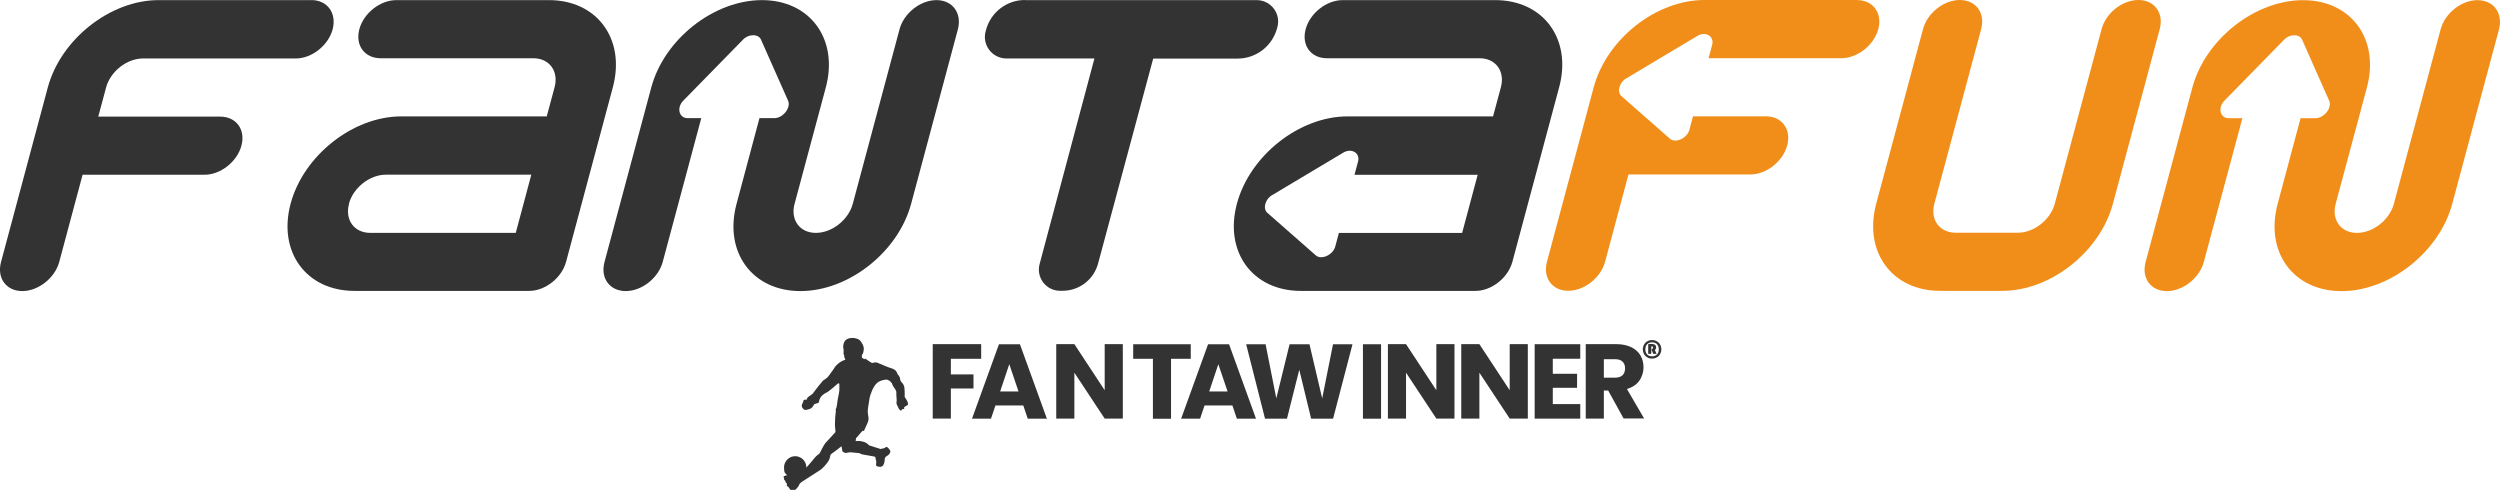
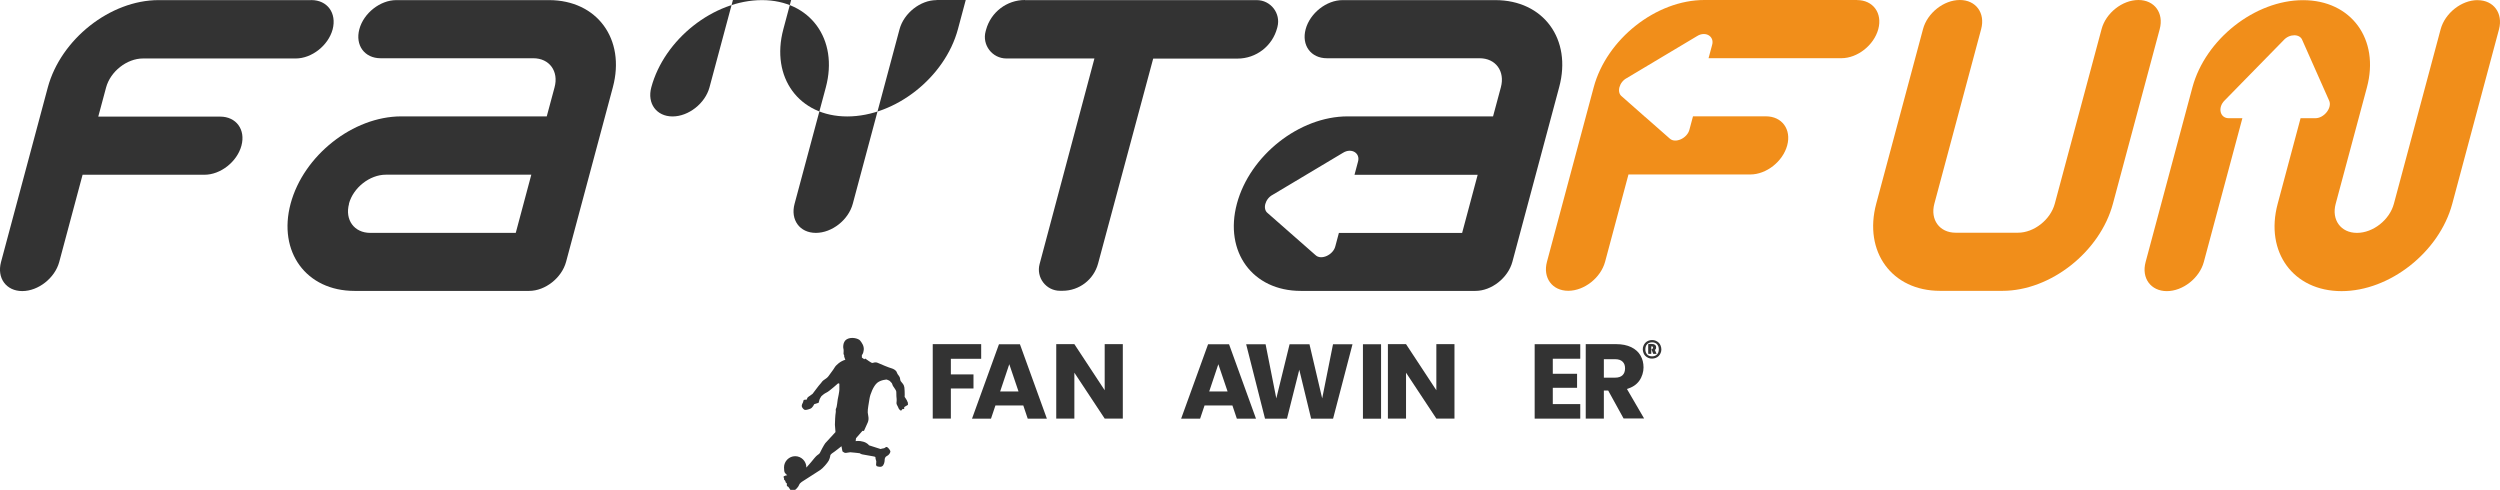
<svg xmlns="http://www.w3.org/2000/svg" id="Livello_2" viewBox="0 0 438.63 85.95">
  <defs>
    <style>
      .cls-1 {
        fill: #f18e1a;
      }

      .cls-2 {
        fill: #333;
      }
    </style>
  </defs>
  <g id="Livello_1-2" data-name="Livello_1">
    <g>
      <g>
        <path class="cls-2" d="M159.21,70.49c-.01-.18-.49-.86-.49-.86,0,0,.04-.65,0-1.02-.04-.38.03-.82-.31-1.27-.34-.45-.45-.44-.49-.9s-.45-.68-.56-1.07c-.11-.41-.62-.66-.94-.75-.33-.07-1.93-.73-2.38-.94s-.76-.03-.97,0-1.11-.69-1.23-.75c-.11-.04-.18.11-.18.11l-.44-.3v-.45s.25-.18.33-.9c.07-.72-.37-1.3-.65-1.65-.28-.34-1.47-.69-2.31-.23-.82.47-.65,1.68-.59,1.77.04.1,0,.69,0,.79s.11.27.11.27c0,0,.02.14,0,.2-.01.06.21.58.21.58-.85.23-1.65.94-1.89,1.37-.23.42-.9,1.23-1.04,1.47s-.58.56-.86.73-.41.48-.62.68-1.29,1.68-1.35,1.74-.65.45-.79.56c-.15.11-.21.44-.21.44,0,0-.25,0-.45.04s-.14.31-.23.46-.21.42-.21.63.27.54.46.65c.2.1.65-.03,1.04-.18.41-.15.68-.79.68-.79l.78-.25.18-.63s.25-.48.3-.52c.04-.04.52-.49.93-.66.41-.17,2.02-1.61,2.02-1.61l.21.07v1.06c0,.28-.23,1.48-.29,1.71-.04.21-.14,1.35-.28,1.55s0,.48-.07.76-.15,1.83-.14,2.12c.01.3.1,1.29.1,1.29,0,0-1.59,1.71-1.8,1.96-.21.27-.89,1.55-.93,1.68-.04.11-.31.33-.49.44s-.73.79-1.07,1.21c-.19.22-.49.58-.82.94v-.04c0-1.08-.89-1.96-1.96-1.96s-1.96.89-1.96,1.96.21,1.01.56,1.38c-.16,0-.38.09-.56.17-.21.1.07.38.01.49s.1.2.1.2c0,0,.2.21.15.3-.04.07.23.27.23.27,0,0,.03.18,0,.34s.27.27.27.27l.38.56s.58.01.73,0,.68-.58.79-.93.79-.72.79-.72c0,0,2.5-1.62,2.91-1.87s1.26-1.23,1.48-1.64c.23-.42.3-.99.3-.99,0,0,.21-.27.46-.41s1.48-1.13,1.48-1.13l.17.9s.27.23.46.27c.2.03.68-.11.92-.11s1.65.17,1.65.17c0,0,.23.17.49.21.27.04,1.9.34,1.9.34,0,0,.42.06.37.17-.04.1.15.69.15.69l-.04.66s.11.25.2.23c.07-.01.49.2.85,0,.34-.2.44-.78.45-.99s-.01-.62.38-.81c.41-.2.58-.54.63-.76.04-.21-.38-.73-.58-.82-.2-.1-.44.21-.52.2-.1-.01-.62.14-.62.14l-2.03-.65s-.25-.41-.99-.63c-.75-.23-1.35-.1-1.35-.1l.06-.51,1.13-1.3h.27s.34-.76.65-1.44c.3-.68.06-1.24.01-1.78-.04-.54.2-1.69.31-2.43.11-.75.69-2.25,1.37-2.79.66-.52,1.64-.56,1.64-.56,0,0,.58.2.63.33s.31.21.38.56.68.9.68,1.29.03,1.2.06,1.24-.01.51-.03.72.3.66.34.83.31.47.44.48c.11.01.25-.26.25-.26l.15-.03s.14.06.17,0,0-.31,0-.31c0,0,.49-.33.62-.38.11-.04.01-.37,0-.54l-.03-.02-.04.02Z" />
        <g>
          <path class="cls-2" d="M172.15,60.4v2.55h-5.32v2.74h3.97v2.47h-3.97v5.28h-3.18v-13.06h8.5,0Z" />
          <path class="cls-2" d="M179.52,71.14h-4.87l-.78,2.32h-3.33l4.73-13.06h3.68l4.73,13.06h-3.36l-.78-2.32h-.02ZM178.7,68.68l-1.62-4.78-1.6,4.78h3.22Z" />
          <path class="cls-2" d="M197,73.44h-3.18l-5.32-8.05v8.05h-3.18v-13.06h3.18l5.32,8.09v-8.09h3.18v13.06Z" />
-           <path class="cls-2" d="M208.92,60.4v2.55h-3.46v10.52h-3.18v-10.52h-3.46v-2.55h10.11-.01Z" />
          <path class="cls-2" d="M216.21,71.14h-4.87l-.78,2.32h-3.33l4.73-13.06h3.68l4.73,13.06h-3.36l-.78-2.32h-.02ZM215.38,68.68l-1.62-4.78-1.6,4.78h3.22Z" />
          <path class="cls-2" d="M237.3,60.4l-3.41,13.06h-3.85l-2.08-8.59-2.16,8.59h-3.85l-3.31-13.06h3.41l1.88,9.5,2.33-9.5h3.49l2.23,9.5,1.9-9.5h3.43Z" />
          <path class="cls-2" d="M242.31,60.4v13.06h-3.18v-13.06h3.18Z" />
          <path class="cls-2" d="M255.19,73.44h-3.18l-5.32-8.05v8.05h-3.18v-13.06h3.18l5.32,8.09v-8.09h3.18v13.06Z" />
-           <path class="cls-2" d="M268.06,73.44h-3.18l-5.32-8.05v8.05h-3.18v-13.06h3.18l5.32,8.09v-8.09h3.18v13.06Z" />
          <path class="cls-2" d="M272.44,62.94v2.64h4.26v2.46h-4.26v2.86h4.82v2.55h-8v-13.06h8v2.55h-4.82Z" />
          <path class="cls-2" d="M284.87,73.44l-2.71-4.92h-.76v4.92h-3.18v-13.06h5.34c1.02,0,1.91.18,2.64.53s1.27.85,1.63,1.47c.36.62.53,1.31.53,2.09s-.25,1.64-.74,2.33-1.21,1.16-2.17,1.45l3.01,5.17h-3.6ZM281.4,66.26h1.98c.58,0,1.01-.15,1.3-.43s.44-.69.44-1.21-.15-.89-.44-1.17c-.29-.28-.73-.43-1.3-.43h-1.98v3.24h0Z" />
          <path class="cls-2" d="M289.86,62.92c-.25,0-.47-.04-.66-.13s-.37-.2-.51-.34c-.15-.15-.26-.31-.33-.51s-.13-.42-.13-.65.04-.45.13-.65.19-.37.33-.51c.15-.15.31-.26.51-.34s.43-.13.66-.13.46.04.66.13.37.2.51.34c.15.15.26.31.33.51s.13.42.13.65-.04.45-.13.65-.19.37-.33.51c-.15.15-.31.26-.51.34-.2.07-.43.13-.66.13ZM289.86,62.52c.19,0,.35-.03.5-.09.15-.06.27-.15.38-.26.1-.11.18-.23.23-.4.05-.15.07-.31.07-.48s-.02-.33-.07-.48-.14-.28-.23-.4-.23-.2-.38-.26c-.15-.06-.31-.09-.5-.09s-.35.03-.5.09c-.15.06-.27.15-.38.26-.1.11-.18.23-.23.4-.05.15-.07.31-.07.48s.02.33.07.48.14.28.23.4.23.2.38.26c.15.06.31.09.5.09ZM289.86,61.26s.06-.05.11-.11.06-.1.06-.17-.02-.1-.05-.15c-.03-.03-.09-.05-.17-.05h-.09v1.29s-.09.01-.14.02h-.25s-.09,0-.15-.02v-1.69c.09-.01.18-.02.26-.03.07,0,.17-.01.27-.01.29,0,.5.05.65.16s.21.25.21.44-.02.21-.06.28c-.04.07-.1.14-.16.18l.3.68c-.05,0-.11,0-.17.01h-.29s-.07,0-.13-.01l-.3-.77.07-.05h.02Z" />
        </g>
      </g>
      <path class="cls-2" d="M96.32.02h-26.79c-2.83,0-5.73,2.29-6.48,5.1-.76,2.83.92,5.1,3.73,5.1h26.79c2.83,0,4.49,2.29,3.73,5.1l-1.37,5.1h-25.52c-8.47,0-17.15,6.86-19.42,15.31-2.27,8.47,2.75,15.31,11.21,15.31h30.64c2.83,0,5.72-2.29,6.48-5.1l8.21-30.64C109.78,6.88,104.77.02,96.32.02ZM61.22,35.75c.76-2.83,3.65-5.1,6.48-5.1h25.52l-2.73,10.21h-25.52c-2.83,0-4.49-2.29-3.73-5.1l-.02-.02Z" />
      <path class="cls-2" d="M54.61.02h-26.79C19.35.02,10.67,6.88,8.39,15.33L.18,45.97H.18c-.76,2.83.92,5.1,3.73,5.1s5.72-2.29,6.48-5.1h0l4.1-15.31h21.39c2.83,0,5.72-2.29,6.48-5.1.76-2.83-.92-5.1-3.73-5.1h-21.39l1.37-5.1c.76-2.83,3.65-5.1,6.48-5.1h26.79c2.83,0,5.72-2.29,6.48-5.1.75-2.86-.92-5.15-3.75-5.15Z" />
      <path class="cls-2" d="M179.82.02h40.67c2.46,0,4.26,2.32,3.64,4.7l-.05.19c-.83,3.16-3.68,5.37-6.96,5.37h-14.79l-9.67,35.96c-.76,2.83-3.32,4.78-6.24,4.78h-.43c-2.45,0-4.22-2.32-3.59-4.69l9.62-36.07h-15.44c-2.49,0-4.3-2.37-3.65-4.76l.08-.29C173.85,2.13,176.65,0,179.82,0v.02Z" />
      <path class="cls-2" d="M262.35.02h-26.79c-2.83,0-5.72,2.29-6.48,5.1-.76,2.83.92,5.1,3.73,5.1h26.79c2.83,0,4.49,2.29,3.73,5.1l-1.37,5.1h-25.52c-8.47,0-17.15,6.86-19.42,15.31-2.27,8.47,2.75,15.31,11.21,15.31h30.64c2.83,0,5.72-2.29,6.48-5.1l8.21-30.64c2.27-8.42-2.75-15.28-11.21-15.28ZM256.52,40.87h-21.61l-.61,2.29c-.35,1.56-2.5,2.54-3.48,1.61l-8.39-7.37c-.95-.71-.47-2.52.86-3.22l12.34-7.37c1.48-.93,3.11.05,2.62,1.61l-.6,2.25h21.61l-2.73,10.21Z" />
-       <path class="cls-2" d="M164.31.02c-2.83,0-5.72,2.29-6.48,5.1l-8.21,30.64c-.76,2.83-3.65,5.1-6.48,5.1s-4.49-2.29-3.73-5.1l5.48-20.42C147.16,6.88,142.14.02,133.69.02s-17.15,6.86-19.42,15.31l-8.21,30.64c-.76,2.83.92,5.1,3.73,5.1s5.72-2.29,6.48-5.1l6.77-25.24h-2.31c-1.61.07-2.09-1.85-.81-3.11l10.35-10.57c1.03-1.16,2.88-1.16,3.29,0l4.69,10.57c.61,1.26-.91,3.18-2.48,3.11h-2.52l-4.02,15.03c-2.27,8.47,2.75,15.31,11.21,15.31s17.15-6.86,19.42-15.31l8.21-30.64c.73-2.81-.94-5.1-3.76-5.1Z" />
+       <path class="cls-2" d="M164.31.02c-2.83,0-5.72,2.29-6.48,5.1l-8.21,30.64c-.76,2.83-3.65,5.1-6.48,5.1s-4.49-2.29-3.73-5.1l5.48-20.42C147.16,6.88,142.14.02,133.69.02s-17.15,6.86-19.42,15.31c-.76,2.83.92,5.1,3.73,5.1s5.72-2.29,6.48-5.1l6.77-25.24h-2.31c-1.61.07-2.09-1.85-.81-3.11l10.35-10.57c1.03-1.16,2.88-1.16,3.29,0l4.69,10.57c.61,1.26-.91,3.18-2.48,3.11h-2.52l-4.02,15.03c-2.27,8.47,2.75,15.31,11.21,15.31s17.15-6.86,19.42-15.31l8.21-30.64c.73-2.81-.94-5.1-3.76-5.1Z" />
      <path class="cls-1" d="M434.7.02c-2.83,0-5.72,2.29-6.48,5.1l-8.21,30.64c-.76,2.83-3.65,5.1-6.48,5.1s-4.49-2.29-3.73-5.1l5.48-20.42c2.27-8.45-2.75-15.31-11.2-15.31s-17.15,6.86-19.42,15.31l-8.21,30.64c-.76,2.83.92,5.1,3.73,5.1s5.72-2.29,6.48-5.1l6.77-25.24h-2.31c-1.61.07-2.09-1.85-.81-3.11l10.35-10.57c1.03-1.16,2.88-1.16,3.29,0l4.69,10.57c.61,1.26-.91,3.18-2.48,3.11h-2.52l-4.02,15.03c-2.27,8.47,2.75,15.31,11.21,15.31s17.15-6.86,19.42-15.31l8.21-30.64c.73-2.81-.94-5.1-3.76-5.1Z" />
      <path class="cls-1" d="M375.19,0c-2.82,0-5.71,2.28-6.46,5.1l-8.21,30.63c-.75,2.82-3.65,5.1-6.46,5.1h-10.94c-2.82,0-4.49-2.28-3.73-5.1l8.21-30.63C348.35,2.28,346.68,0,343.86,0c-2.82,0-5.71,2.28-6.46,5.1l-8.21,30.63c-2.26,8.45,2.75,15.3,11.2,15.3h10.94c8.45,0,17.13-6.85,19.39-15.3l8.21-30.63C379.68,2.28,378.01,0,375.19,0Z" />
      <path class="cls-1" d="M325.82,0h-26.79c-8.45,0-17.14,6.85-19.41,15.31l-8.2,30.61s0,0,0,0c-.76,2.82.92,5.1,3.73,5.1s5.71-2.28,6.47-5.1l4.1-15.31h21.38c2.82,0,5.71-2.28,6.47-5.1.76-2.82-.92-5.1-3.73-5.1h-12.8l-.61,2.28c-.35,1.56-2.5,2.54-3.48,1.61l-4.42-3.89h-.07v-.05s-3.9-3.44-3.9-3.44c-.95-.71-.47-2.52.86-3.22l12.34-7.37c1.48-.93,3.11.05,2.62,1.61l-.61,2.27h23.31c2.82,0,5.71-2.28,6.47-5.1.76-2.82-.92-5.1-3.73-5.1Z" />
    </g>
  </g>
</svg>